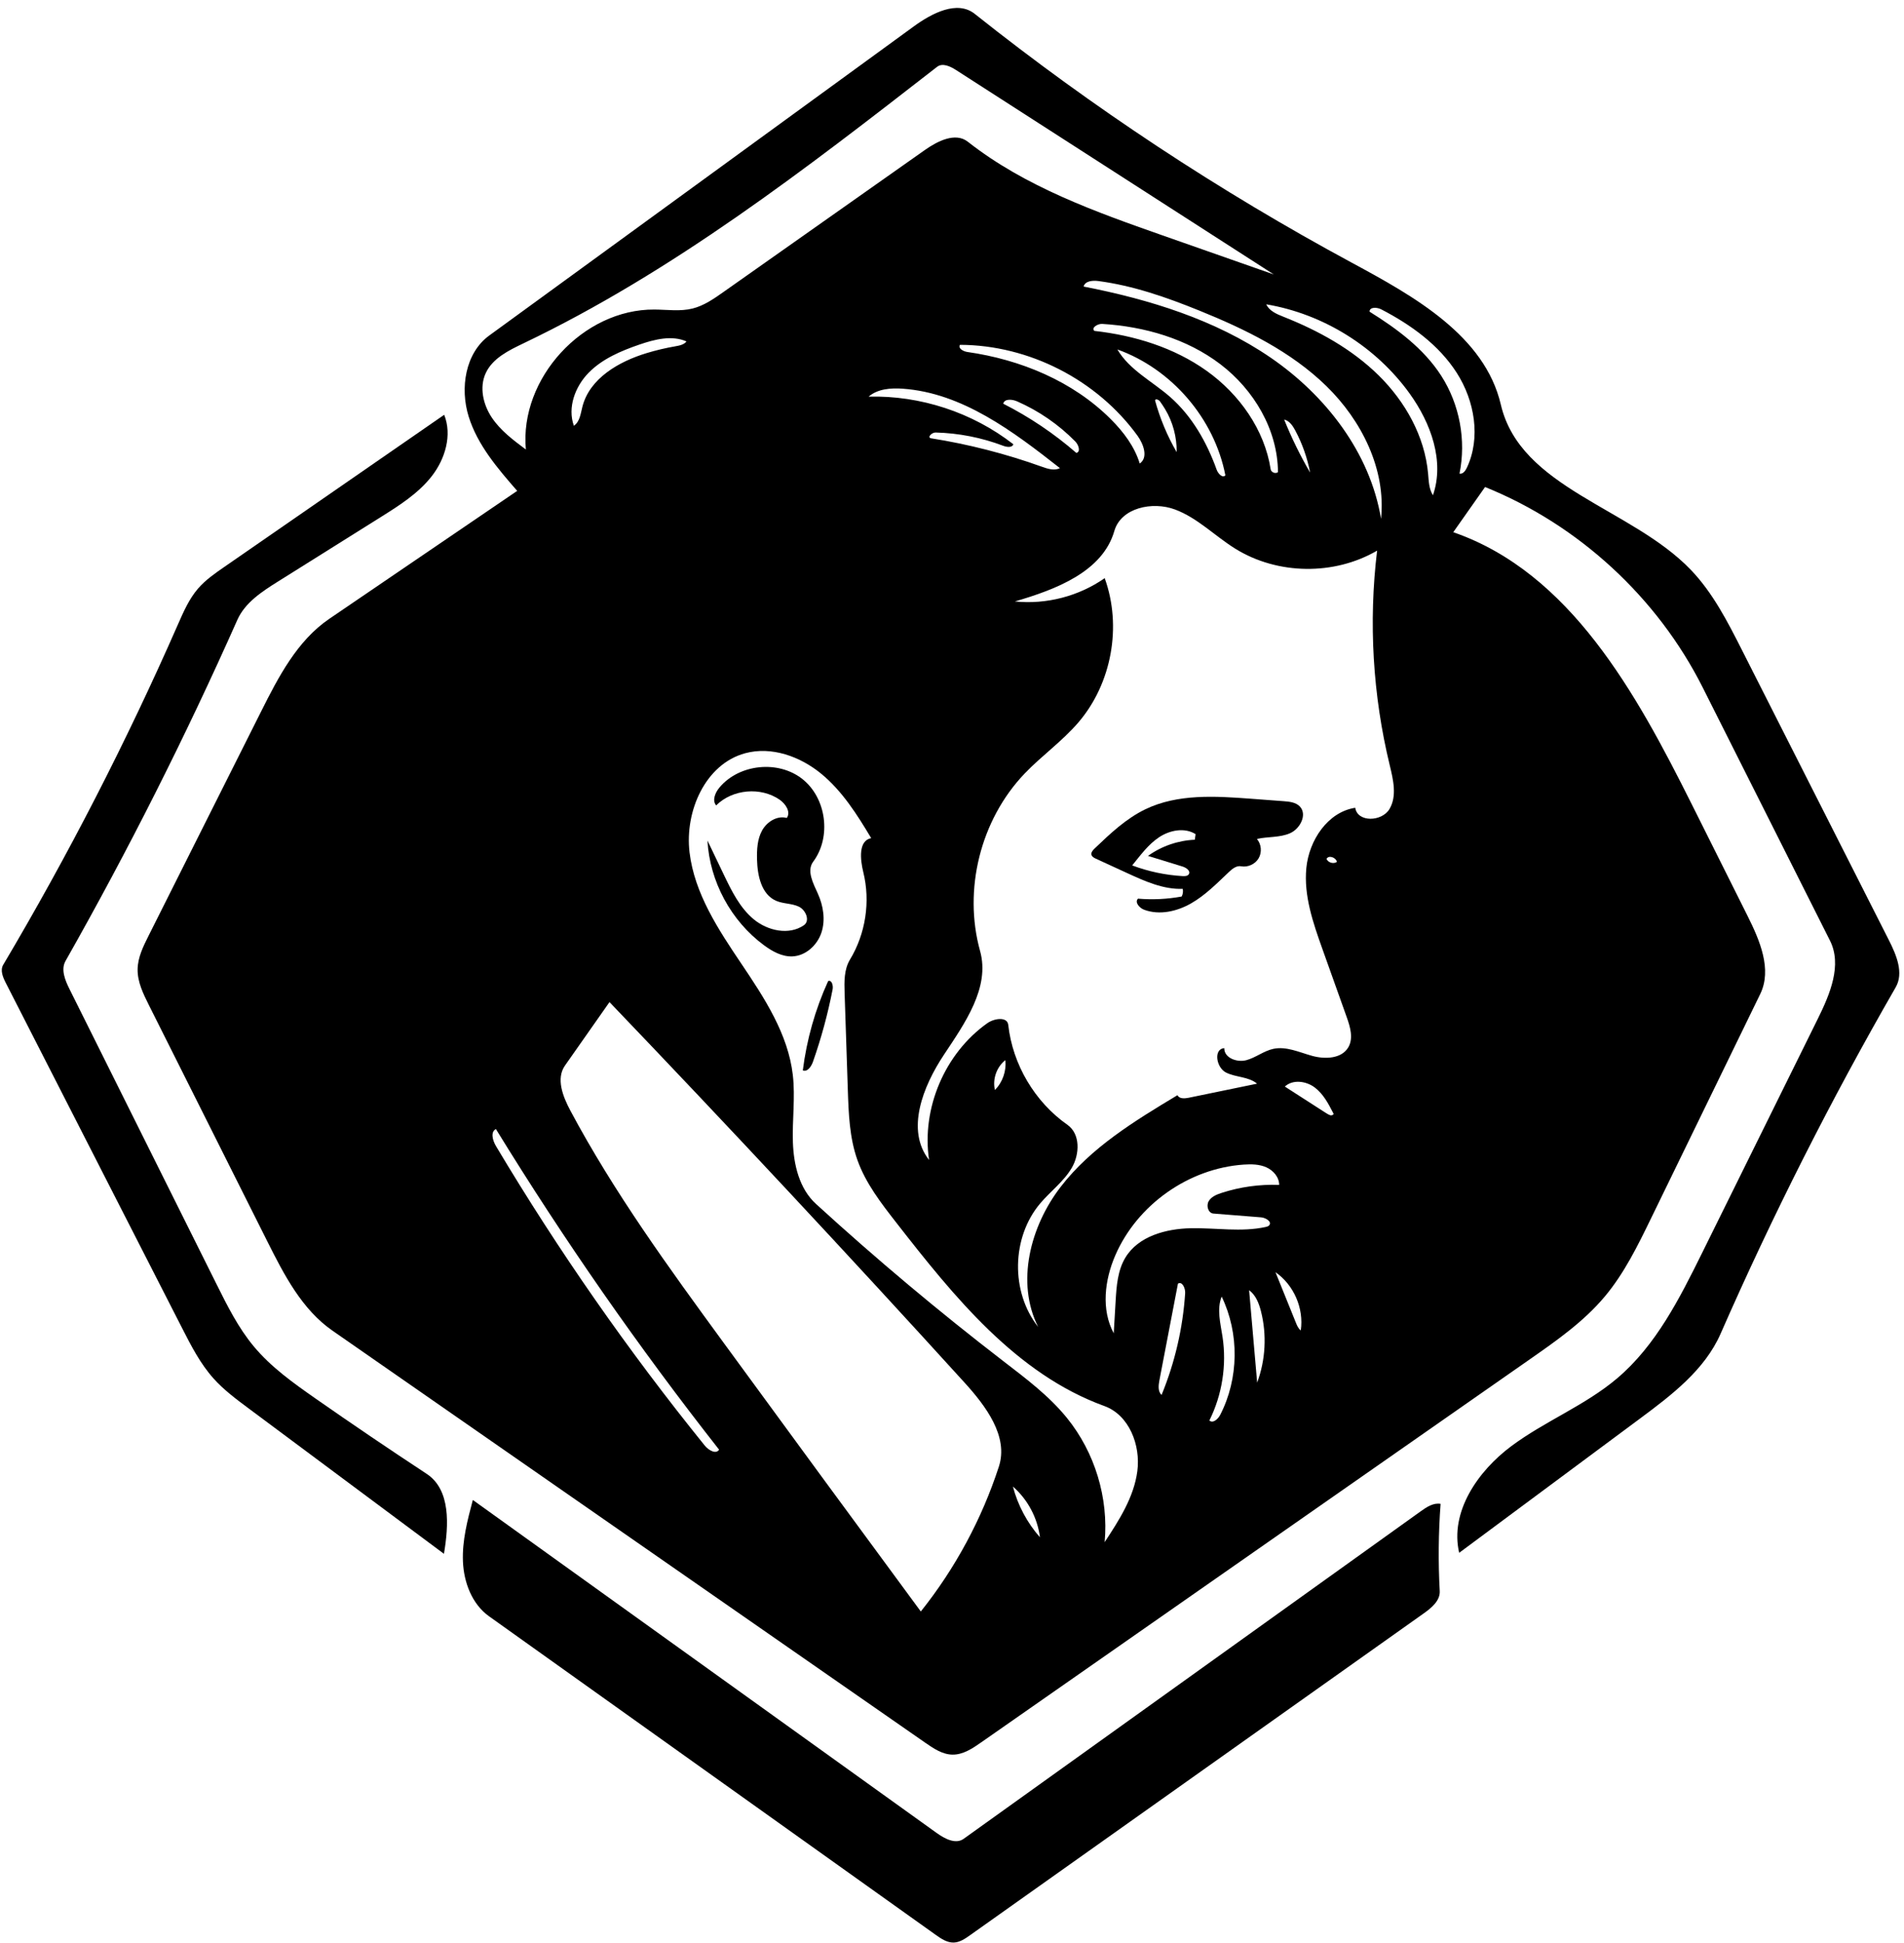
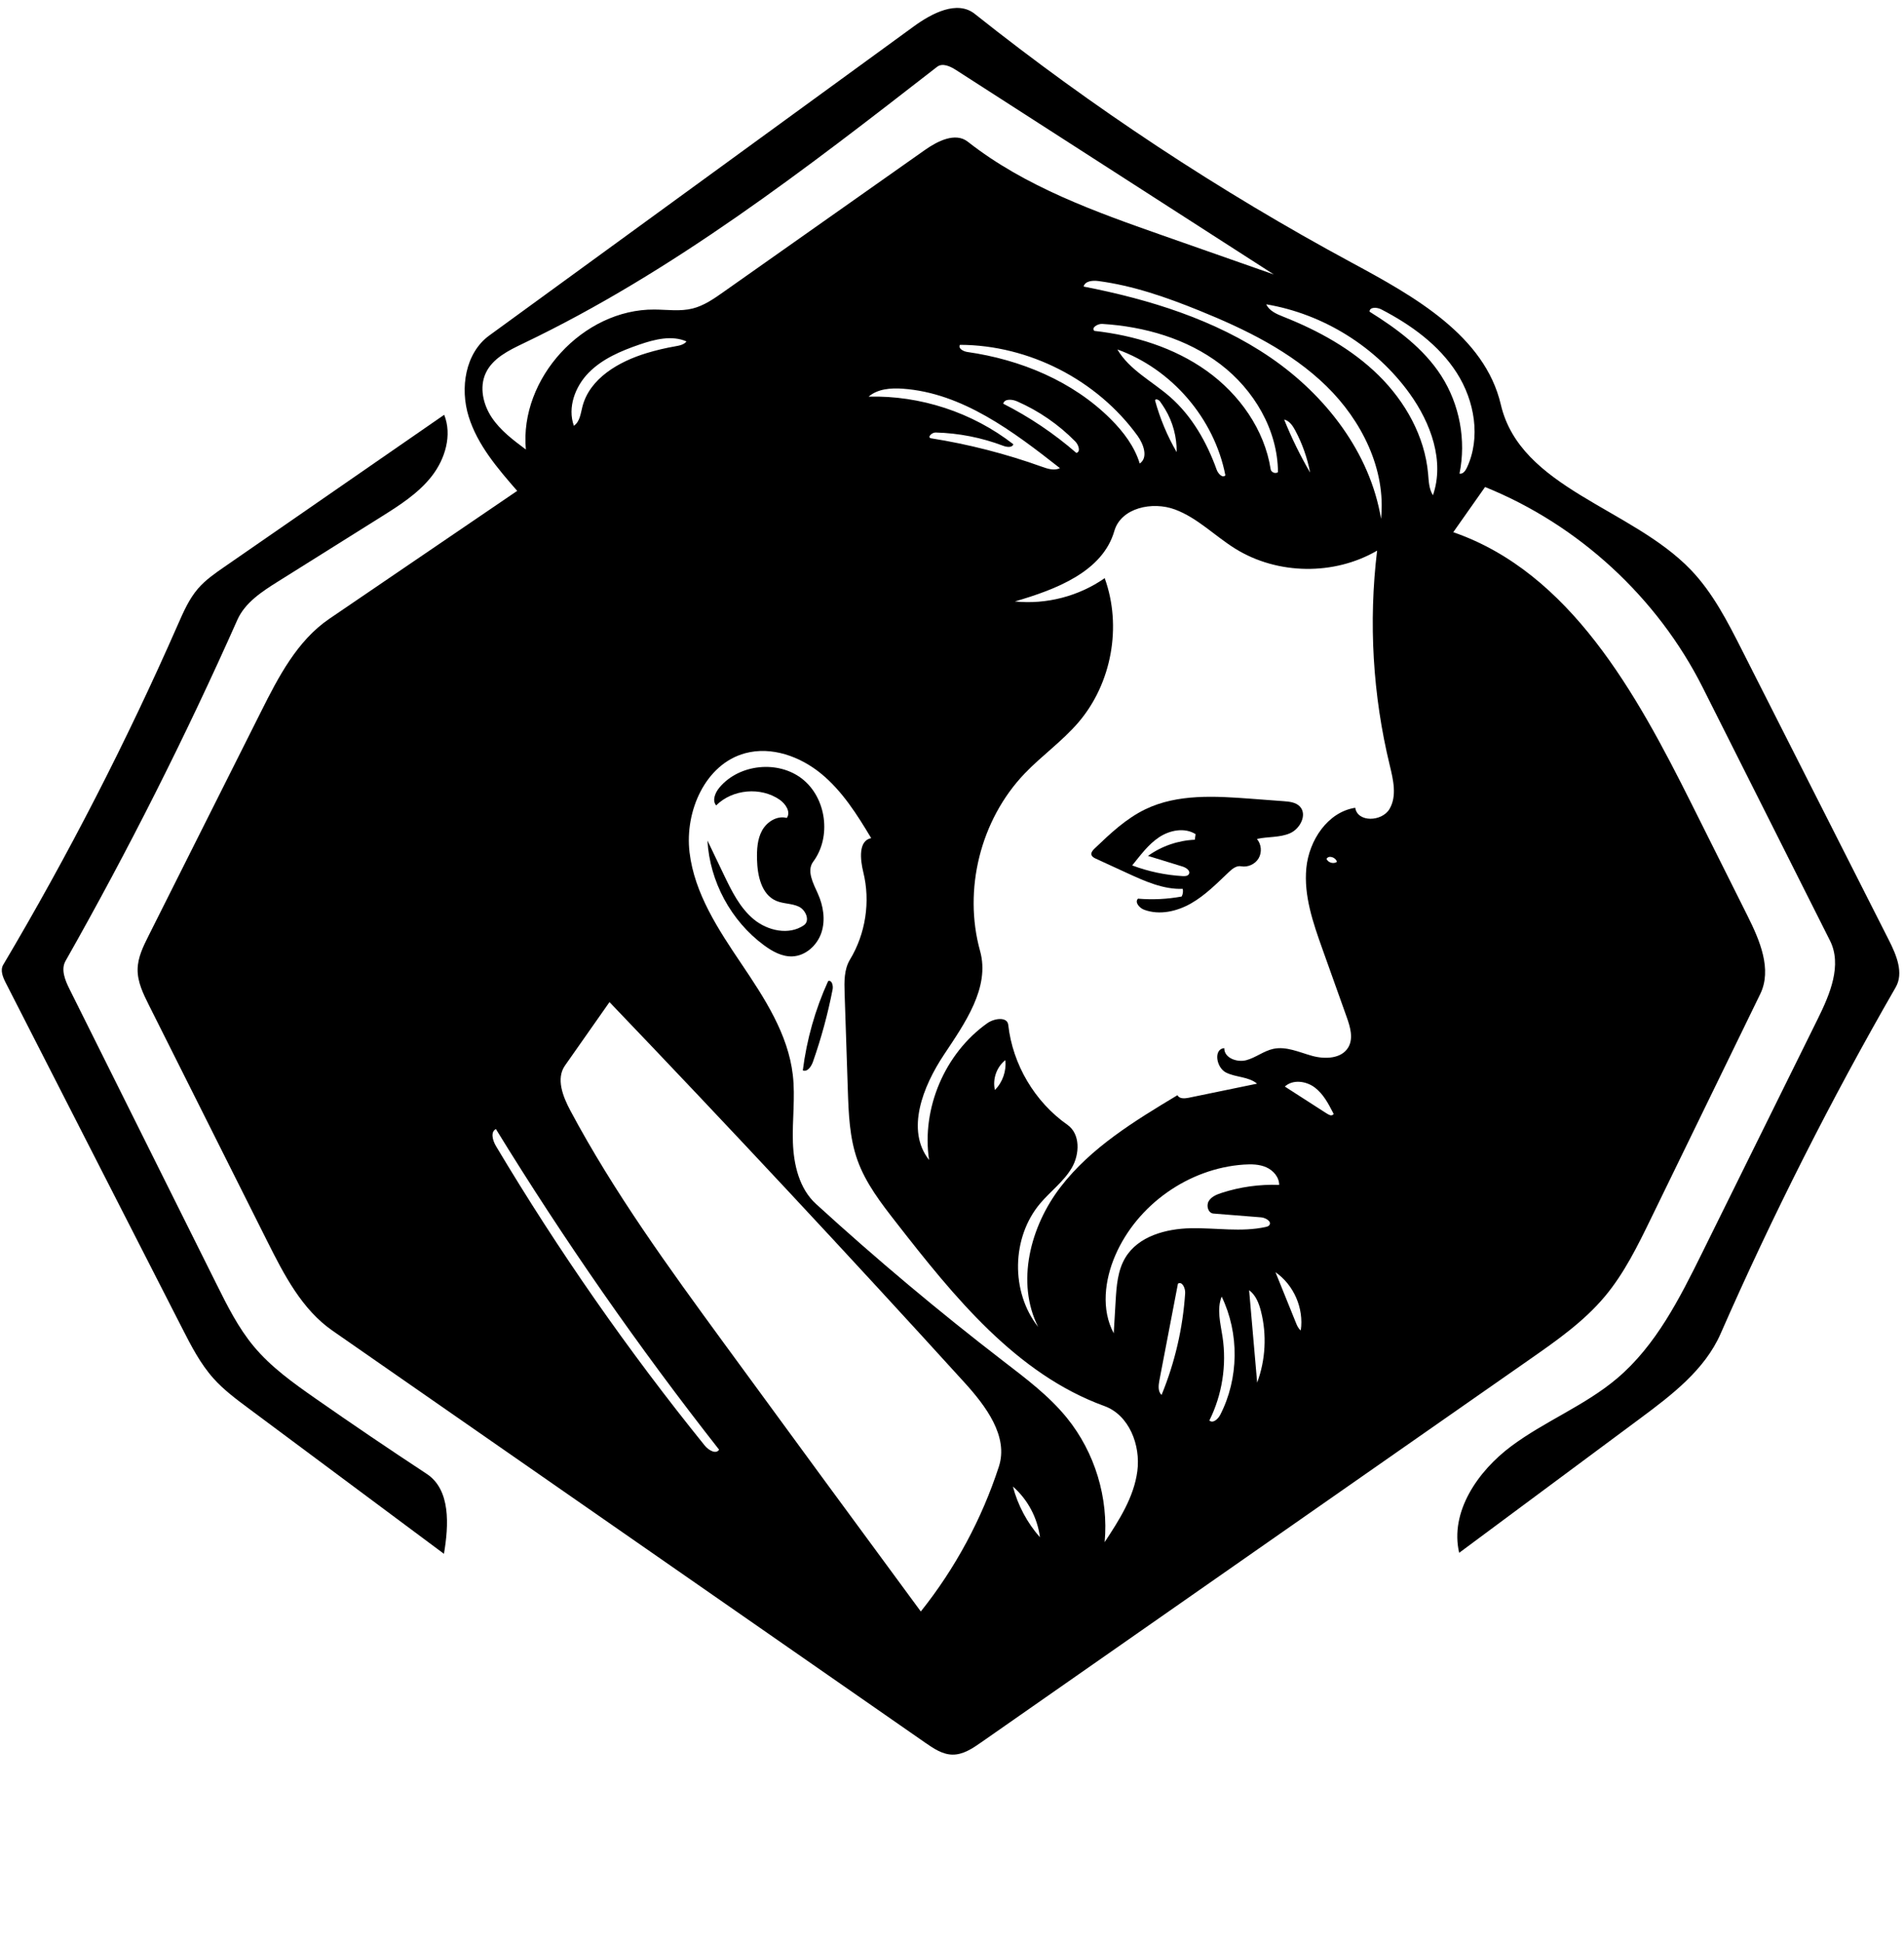
<svg xmlns="http://www.w3.org/2000/svg" fill="none" height="758.0" preserveAspectRatio="xMidYMid meet" stroke="#000" stroke-linecap="round" stroke-linejoin="round" style="fill: none;" version="1.0" viewBox="-0.7 -3.1 743.2 758.0" width="743.2" zoomAndPan="magnify">
  <g id="change1_1">
    <path class="selected" d="M316.631 411.147 C315.985 412.985 314.486 415.228 312.67 414.523 C314.176 402.491 317.523 390.692 322.557 379.66 C323.96 379.097 324.593 381.41 324.304 382.894 C322.438 392.481 319.871 401.933 316.631 411.147 z" fill="#000" stroke="none" />
  </g>
  <g id="change1_2">
-     <path class="selected" d="M364.524 751.773 C306.416 710.35 248.308 668.927 190.201 627.505 C183.558 622.769 180.355 614.333 180.005 606.182 C179.655 598.032 181.769 590 183.866 582.116 C244.216 625.424 304.565 668.732 364.914 712.04 C368.041 714.284 372.313 716.563 375.442 714.322 C434.939 671.709 494.436 629.096 553.933 586.483 C556.218 584.847 558.849 583.126 561.614 583.631 C560.774 594.95 560.662 606.322 561.279 617.655 C561.481 621.375 558.105 624.187 555.065 626.343 C496.014 668.211 436.963 710.079 377.912 751.947 C375.999 753.303 373.936 754.712 371.592 754.787 C368.983 754.87 366.649 753.288 364.524 751.773 z" fill="#000" stroke="none" />
-   </g>
+     </g>
  <g id="change1_3">
    <path class="selected" d="M24.885 371.809 C22.983 375.165 24.702 379.337 26.423 382.789 C45.561 421.179 64.699 459.57 83.837 497.96 C88.043 506.399 92.305 514.922 98.335 522.17 C105.079 530.275 113.78 536.481 122.426 542.516 C136.755 552.519 151.225 562.319 165.829 571.914 C175.275 578.119 174.477 591.977 172.586 603.12 C147.139 584.186 121.692 565.252 96.245 546.318 C91.469 542.765 86.659 539.181 82.683 534.752 C77.515 528.996 73.937 522.023 70.418 515.135 C47.461 470.209 24.504 425.284 1.547 380.358 C0.419 378.149 -0.706 375.45 0.559 373.316 C25.952 330.485 48.742 286.111 68.76 240.519 C70.929 235.58 73.119 230.54 76.657 226.467 C79.534 223.155 83.183 220.624 86.791 218.128 C115.422 198.329 144.053 178.53 172.684 158.73 C175.855 166.657 173.072 175.971 167.817 182.7 C162.562 189.428 155.173 194.099 147.939 198.633 C134.539 207.032 121.139 215.43 107.739 223.829 C101.507 227.735 94.933 232.024 91.946 238.745 C71.77 284.153 49.381 328.578 24.885 371.809 z" fill="#000" stroke="none" />
  </g>
  <g id="change1_4">
    <path class="selected" d="M439.412 337.598 C435.288 335.702 431.164 333.806 427.04 331.911 C426.332 331.585 425.545 331.171 425.343 330.418 C425.096 329.499 425.846 328.639 426.534 327.981 C432.616 322.169 438.833 316.26 446.416 312.617 C459.007 306.568 473.683 307.483 487.612 308.529 C491.882 308.849 496.153 309.17 500.423 309.491 C502.625 309.656 505.028 309.91 506.591 311.47 C509.697 314.571 506.864 320.23 502.844 321.989 C498.824 323.749 494.199 323.253 489.916 324.212 C491.661 326.252 491.951 329.41 490.606 331.733 C489.261 334.056 486.378 335.378 483.74 334.881 C481.939 334.541 480.294 335.879 478.963 337.139 C474.327 341.526 469.802 346.158 464.264 349.332 C458.727 352.506 451.88 354.071 445.9 351.841 C444.052 351.151 442.107 348.906 443.503 347.511 C449.186 347.991 454.934 347.713 460.545 346.684 C461.03 345.775 461.181 344.693 460.964 343.685 C453.431 343.964 446.261 340.747 439.412 337.598 M465.979 322.339 C461.689 319.647 455.88 320.774 451.671 323.591 C447.462 326.407 444.433 330.618 441.236 334.546 C447.554 336.917 454.233 338.327 460.971 338.713 C461.847 338.763 462.9 338.707 463.35 337.953 C464.11 336.679 462.334 335.423 460.915 334.987 C456.41 333.602 451.904 332.217 447.399 330.831 C452.708 327.016 459.148 324.793 465.681 324.522 C465.78 323.794 465.88 323.066 465.979 322.339 z" fill="#000" stroke="none" />
  </g>
  <g id="change1_5">
    <path class="selected" d="M302.23 348.344 C296.495 345.847 294.944 338.501 294.795 332.247 C294.702 328.364 294.896 324.307 296.773 320.907 C298.65 317.506 302.666 315.001 306.411 316.03 C308.069 313.714 305.969 310.525 303.625 308.907 C296.219 303.796 285.218 304.784 278.841 311.134 C277.181 309.155 278.479 306.118 280.139 304.139 C287.849 294.947 303.094 293.392 312.501 300.838 C321.909 308.284 323.897 323.478 316.721 333.094 C314.074 336.641 316.72 341.511 318.536 345.548 C320.672 350.296 321.566 355.801 319.936 360.745 C318.305 365.689 313.78 369.838 308.578 370.038 C304.544 370.194 300.772 368.095 297.522 365.701 C284.645 356.217 276.321 340.81 275.448 324.841 C277.57 329.268 279.692 333.695 281.814 338.123 C284.864 344.488 288.075 351.062 293.511 355.565 C298.948 360.068 307.283 361.892 313.09 357.879 C315.6 356.144 313.836 351.902 311.071 350.61 C308.306 349.319 305.028 349.562 302.23 348.344 z" fill="#000" stroke="none" />
  </g>
  <g id="change1_6">
    <path class="selected" d="M578.976 186.911 C574.838 192.787 570.7 198.663 566.561 204.54 C612.152 220.303 637.941 267.279 659.519 310.422 C666.838 325.055 674.157 339.688 681.475 354.321 C686.24 363.848 691.053 375.127 686.389 384.704 C672.173 413.897 657.958 443.089 643.742 472.282 C638.55 482.943 633.281 493.724 625.654 502.804 C617.489 512.525 606.949 519.907 596.538 527.172 C525.105 577.023 453.672 626.875 382.238 676.726 C378.858 679.085 375.173 681.542 371.052 681.47 C367.175 681.402 363.738 679.104 360.554 676.892 C283.385 623.274 206.216 569.656 129.046 516.039 C117.148 507.772 110.191 494.275 103.697 481.325 C88.27 450.563 72.843 419.801 57.416 389.039 C55.202 384.624 52.935 379.988 53.015 375.049 C53.09 370.441 55.204 366.143 57.272 362.024 C71.909 332.868 86.546 303.712 101.183 274.556 C107.984 261.009 115.29 246.871 127.822 238.342 C152.275 221.701 176.728 205.059 201.181 188.418 C193.542 179.655 185.705 170.546 182.244 159.447 C178.783 148.348 180.883 134.636 190.283 127.795 C245.526 87.59 300.77 47.385 356.013 7.18 C363.067 2.047 372.945 -3.115 379.775 2.312 C425.881 38.942 475.229 71.489 527.054 99.448 C551.362 112.561 578.849 127.884 585.133 154.779 C592.767 187.448 636.01 195.005 659.259 219.192 C667.892 228.173 673.648 239.465 679.278 250.577 C698.407 288.331 717.536 326.084 736.665 363.838 C739.567 369.566 742.465 376.525 739.26 382.089 C714.044 425.855 691.217 470.997 670.915 517.248 C664.724 531.352 651.834 541.168 639.465 550.347 C615.934 567.809 592.402 585.271 568.871 602.732 C565.152 586.806 576.095 570.896 589.208 561.123 C602.322 551.351 617.993 545.263 630.481 534.702 C645.698 521.833 654.936 503.44 663.769 485.576 C678.82 455.136 693.871 424.696 708.922 394.256 C713.64 384.715 718.391 373.391 713.608 363.883 C697.048 330.964 680.488 298.045 663.928 265.126 C646.25 229.983 615.457 201.632 578.976 186.911 M528.297 312.058 C529.163 317.829 538.72 317.545 541.682 312.517 C544.644 307.489 543.142 301.144 541.766 295.473 C535.135 268.152 533.457 239.636 536.836 211.726 C520.105 221.492 497.989 221.201 481.52 211 C473.523 206.046 466.746 198.952 457.93 195.672 C449.114 192.391 436.871 195.017 434.268 204.057 C429.675 220.005 411.372 226.915 395.439 231.559 C407.707 232.817 420.39 229.528 430.502 222.468 C437.289 241.214 433.26 263.464 420.332 278.64 C413.999 286.075 405.862 291.755 399.13 298.83 C382.011 316.82 375.216 344.019 381.863 367.946 C385.824 382.202 375.906 396.133 367.72 408.458 C359.534 420.782 352.781 437.851 361.95 449.463 C358.938 429.342 368.078 407.88 384.672 396.109 C387.386 394.184 392.49 393.456 392.857 396.763 C394.578 412.237 403.216 426.812 415.963 435.751 C421.03 439.304 420.782 447.205 417.651 452.543 C414.519 457.88 409.348 461.664 405.35 466.388 C394.107 479.671 393.74 500.935 404.518 514.598 C395.805 497.215 401.432 475.4 413.293 459.993 C425.154 444.586 442.227 434.215 458.892 424.199 C459.608 425.636 461.663 425.529 463.235 425.205 C472.148 423.37 481.061 421.535 489.974 419.7 C486.674 416.914 481.739 417.289 477.875 415.359 C474.011 413.429 472.88 406.136 477.189 405.844 C477.087 409.644 482.134 411.516 485.804 410.527 C489.474 409.537 492.574 406.927 496.289 406.122 C501.389 405.017 506.483 407.477 511.515 408.858 C516.547 410.239 523.03 409.981 525.625 405.454 C527.646 401.929 526.32 397.509 524.954 393.683 C521.808 384.869 518.662 376.056 515.516 367.242 C511.863 357.009 508.154 346.359 509.211 335.545 C510.269 324.73 517.556 313.706 528.297 312.058 M219.832 412.626 C216.258 417.718 218.994 424.692 221.922 430.181 C238.965 462.119 260.356 491.5 281.719 520.726 C307.317 555.744 332.985 590.71 358.723 625.625 C372.154 608.816 382.529 589.572 389.19 569.113 C393.052 557.25 384.052 545.396 375.657 536.168 C330.147 486.143 283.993 436.704 237.208 387.869 C231.416 396.122 225.624 404.374 219.832 412.626 M330.233 422.108 C329.815 409.52 329.398 396.932 328.98 384.344 C328.832 379.875 328.755 375.118 331.072 371.295 C337.186 361.21 339.104 348.668 336.286 337.217 C335.056 332.22 334.304 324.871 339.358 323.905 C333.891 314.763 328.095 305.555 319.868 298.789 C311.64 292.023 300.458 287.995 290.175 290.774 C274.607 294.98 266.538 313.434 268.451 329.446 C270.365 345.457 279.649 359.496 288.658 372.87 C297.667 386.244 306.923 400.311 308.768 416.331 C309.772 425.044 308.503 433.857 308.803 442.623 C309.103 451.389 311.315 460.69 317.792 466.604 C341.302 488.072 365.717 508.549 390.951 527.962 C399.755 534.735 408.754 541.47 415.753 550.096 C426.665 563.545 432.07 581.334 430.482 598.58 C436.119 590.008 441.906 581.049 443.243 570.877 C444.58 560.706 440.035 548.977 430.391 545.476 C395.978 532.985 371.638 502.751 349.125 473.882 C343.208 466.294 337.194 458.534 333.973 449.467 C330.877 440.757 330.54 431.347 330.233 422.108 M454.006 89.066 C468.177 94.039 482.348 99.012 496.519 103.984 C455.173 77.398 413.827 50.811 372.482 24.225 C370.226 22.775 367.188 21.336 365.071 22.981 C313.836 62.78 262.096 102.894 203.568 130.885 C197.825 133.632 191.572 136.694 188.897 142.471 C186.333 148.009 187.879 154.752 191.275 159.822 C194.671 164.892 199.667 168.635 204.564 172.276 C202.006 144.551 226.889 117.465 254.731 117.668 C259.733 117.704 264.828 118.482 269.68 117.262 C274.094 116.151 277.926 113.477 281.647 110.855 C307.835 92.401 334.022 73.947 360.21 55.493 C365.248 51.943 372.223 48.383 377.069 52.192 C399.536 69.85 427.042 79.604 454.006 89.066 M434.654 486.648 C430.473 496.283 429.061 507.829 434.03 517.082 C434.275 512.927 434.519 508.772 434.763 504.617 C435.108 498.731 435.533 492.579 438.589 487.536 C443.64 479.2 454.394 476.287 464.139 476.098 C473.883 475.909 483.774 477.686 493.299 475.62 C493.815 475.508 494.365 475.364 494.708 474.961 C495.902 473.559 493.388 471.999 491.552 471.853 C485.349 471.359 479.146 470.865 472.943 470.372 C470.904 470.209 470.062 467.348 471.081 465.575 C472.1 463.802 474.166 462.953 476.111 462.32 C483.346 459.965 490.999 458.903 498.601 459.199 C498.622 456.202 496.339 453.554 493.603 452.333 C490.866 451.112 487.758 451.067 484.769 451.27 C463.315 452.731 443.213 466.922 434.654 486.648 M467.382 118.055 C454.674 112.914 441.609 108.333 428.018 106.547 C425.786 106.254 422.809 106.517 422.274 108.702 C447.954 113.713 473.549 121.587 495.152 136.348 C516.755 151.109 534.094 173.503 538.368 199.316 C540.355 180.073 530.839 160.97 516.979 147.473 C503.119 133.975 485.316 125.31 467.382 118.055 M274.405 560.908 C275.838 562.68 278.782 564.422 279.983 562.485 C248.576 522.507 219.473 480.718 192.866 437.397 C190.641 438.56 191.629 441.923 192.915 444.079 C217.267 484.886 244.521 523.96 274.405 560.908 M493.562 115.634 C494.756 118.243 497.706 119.467 500.373 120.524 C513.948 125.907 527.016 133.101 537.424 143.345 C547.832 153.588 555.434 167.117 556.732 181.662 C556.991 184.571 557.051 187.662 558.633 190.117 C563.23 176.822 557.812 161.97 549.606 150.543 C536.435 132.203 515.831 119.369 493.562 115.634 M426.491 126.004 C442.069 127.746 457.562 132.485 470.317 141.596 C483.072 150.708 492.873 164.492 495.287 179.98 C495.477 181.197 497.166 181.864 498.136 181.106 C498.043 164.628 488.769 148.984 475.657 139.004 C462.545 129.023 445.993 124.286 429.545 123.274 C427.726 123.162 425.099 124.829 426.491 126.004 M338.344 151.648 C358.563 151.129 378.893 157.816 394.856 170.235 C394.348 171.653 392.278 171.353 390.87 170.82 C382.454 167.63 373.498 165.873 364.501 165.645 C363.057 165.608 361.198 167.47 362.584 167.878 C377.333 170.209 391.862 173.929 405.916 178.974 C408.224 179.803 410.847 180.655 413.037 179.551 C394.723 165.175 374.893 150.189 351.668 148.552 C346.999 148.223 341.898 148.602 338.344 151.648 M571.844 179.45 C577.389 167.712 574.918 153.287 567.917 142.354 C560.916 131.421 549.969 123.561 538.44 117.592 C536.766 116.725 533.811 116.625 533.901 118.509 C544.603 125.173 555.048 132.897 561.865 143.502 C569.043 154.668 571.658 168.676 568.992 181.68 C570.268 181.972 571.284 180.634 571.844 179.45 M376.841 134.218 C397.639 137.177 418.086 145.618 432.927 160.486 C437.825 165.394 442.152 171.102 444.175 177.734 C447.552 175.484 445.71 170.214 443.329 166.928 C427.523 145.11 400.955 131.507 374.013 131.438 C373.153 132.772 375.269 133.994 376.841 134.218 M455.99 151.726 C464.555 159.209 470.357 169.437 474.201 180.141 C474.756 181.689 476.502 183.571 477.609 182.355 C473.3 160.205 456.699 140.863 435.459 133.246 C440.146 141.241 449.01 145.629 455.99 151.726 M226.626 155.606 C229.432 144.534 240.833 137.944 251.769 134.645 C255.403 133.548 259.104 132.672 262.845 132.023 C264.468 131.741 266.261 131.41 267.27 130.108 C261.497 127.593 254.826 129.297 248.871 131.342 C241.696 133.806 234.472 136.863 229.137 142.256 C223.803 147.649 220.735 155.884 223.305 163.021 C225.61 161.469 225.943 158.3 226.626 155.606 M471.368 551.093 C472.689 552.382 474.732 550.578 475.578 548.938 C482.89 534.756 483.112 517.13 476.16 502.767 C474.18 507.699 475.708 513.235 476.501 518.49 C478.167 529.54 476.349 541.09 471.368 551.093 M459.092 497.725 C456.683 510.284 454.273 522.843 451.864 535.402 C451.483 537.392 451.216 539.767 452.698 541.149 C457.893 528.526 461.017 515.054 461.909 501.433 C462.036 499.49 460.711 496.643 459.092 497.725 M396.311 153.492 C394.39 152.652 391.404 152.366 390.896 154.401 C401.153 159.599 410.766 166.069 419.443 173.616 C421.216 173.172 420.314 170.453 419.033 169.149 C412.547 162.548 404.789 157.202 396.311 153.492 M490.015 536.329 C493.3 527.48 493.825 517.629 491.498 508.482 C490.708 505.376 489.463 502.165 486.874 500.277 C487.921 512.294 488.968 524.311 490.015 536.329 M516.634 430.992 C517.237 431.379 517.847 431.771 518.526 432.001 C519.152 432.214 520.181 431.697 519.729 431.215 C517.814 427.484 515.785 423.617 512.413 421.124 C509.041 418.631 503.905 417.984 500.816 420.82 C506.089 424.211 511.362 427.601 516.634 430.992 M497.164 493.248 C499.828 499.835 502.491 506.423 505.155 513.01 C505.598 514.106 506.085 515.26 507.041 515.956 C508.298 507.353 504.315 498.194 497.164 493.248 M405.228 596.682 C404.274 589.092 400.441 581.899 394.673 576.875 C396.589 584.177 400.235 591.019 405.228 596.682 M454.055 156.479 C453.459 155.491 452.81 154.538 452.145 153.596 C451.647 152.892 450.384 152.287 450.153 153.117 C452.081 160.17 454.926 166.971 458.594 173.295 C458.686 167.413 457.094 161.515 454.055 156.479 M510.688 181.283 C509.595 175.575 507.643 170.034 504.916 164.902 C503.926 163.038 502.614 161.06 500.555 160.595 C503.429 167.723 506.818 174.643 510.688 181.283 M387.649 422.164 C390.649 419.149 392.188 414.744 391.719 410.517 C388.311 413.206 386.657 417.938 387.649 422.164 M517.117 332.073 C517.795 333.504 519.843 334.061 521.152 333.17 C520.729 331.324 517.685 330.372 517.043 332.154 z" fill="#000" stroke="none" />
  </g>
</svg>